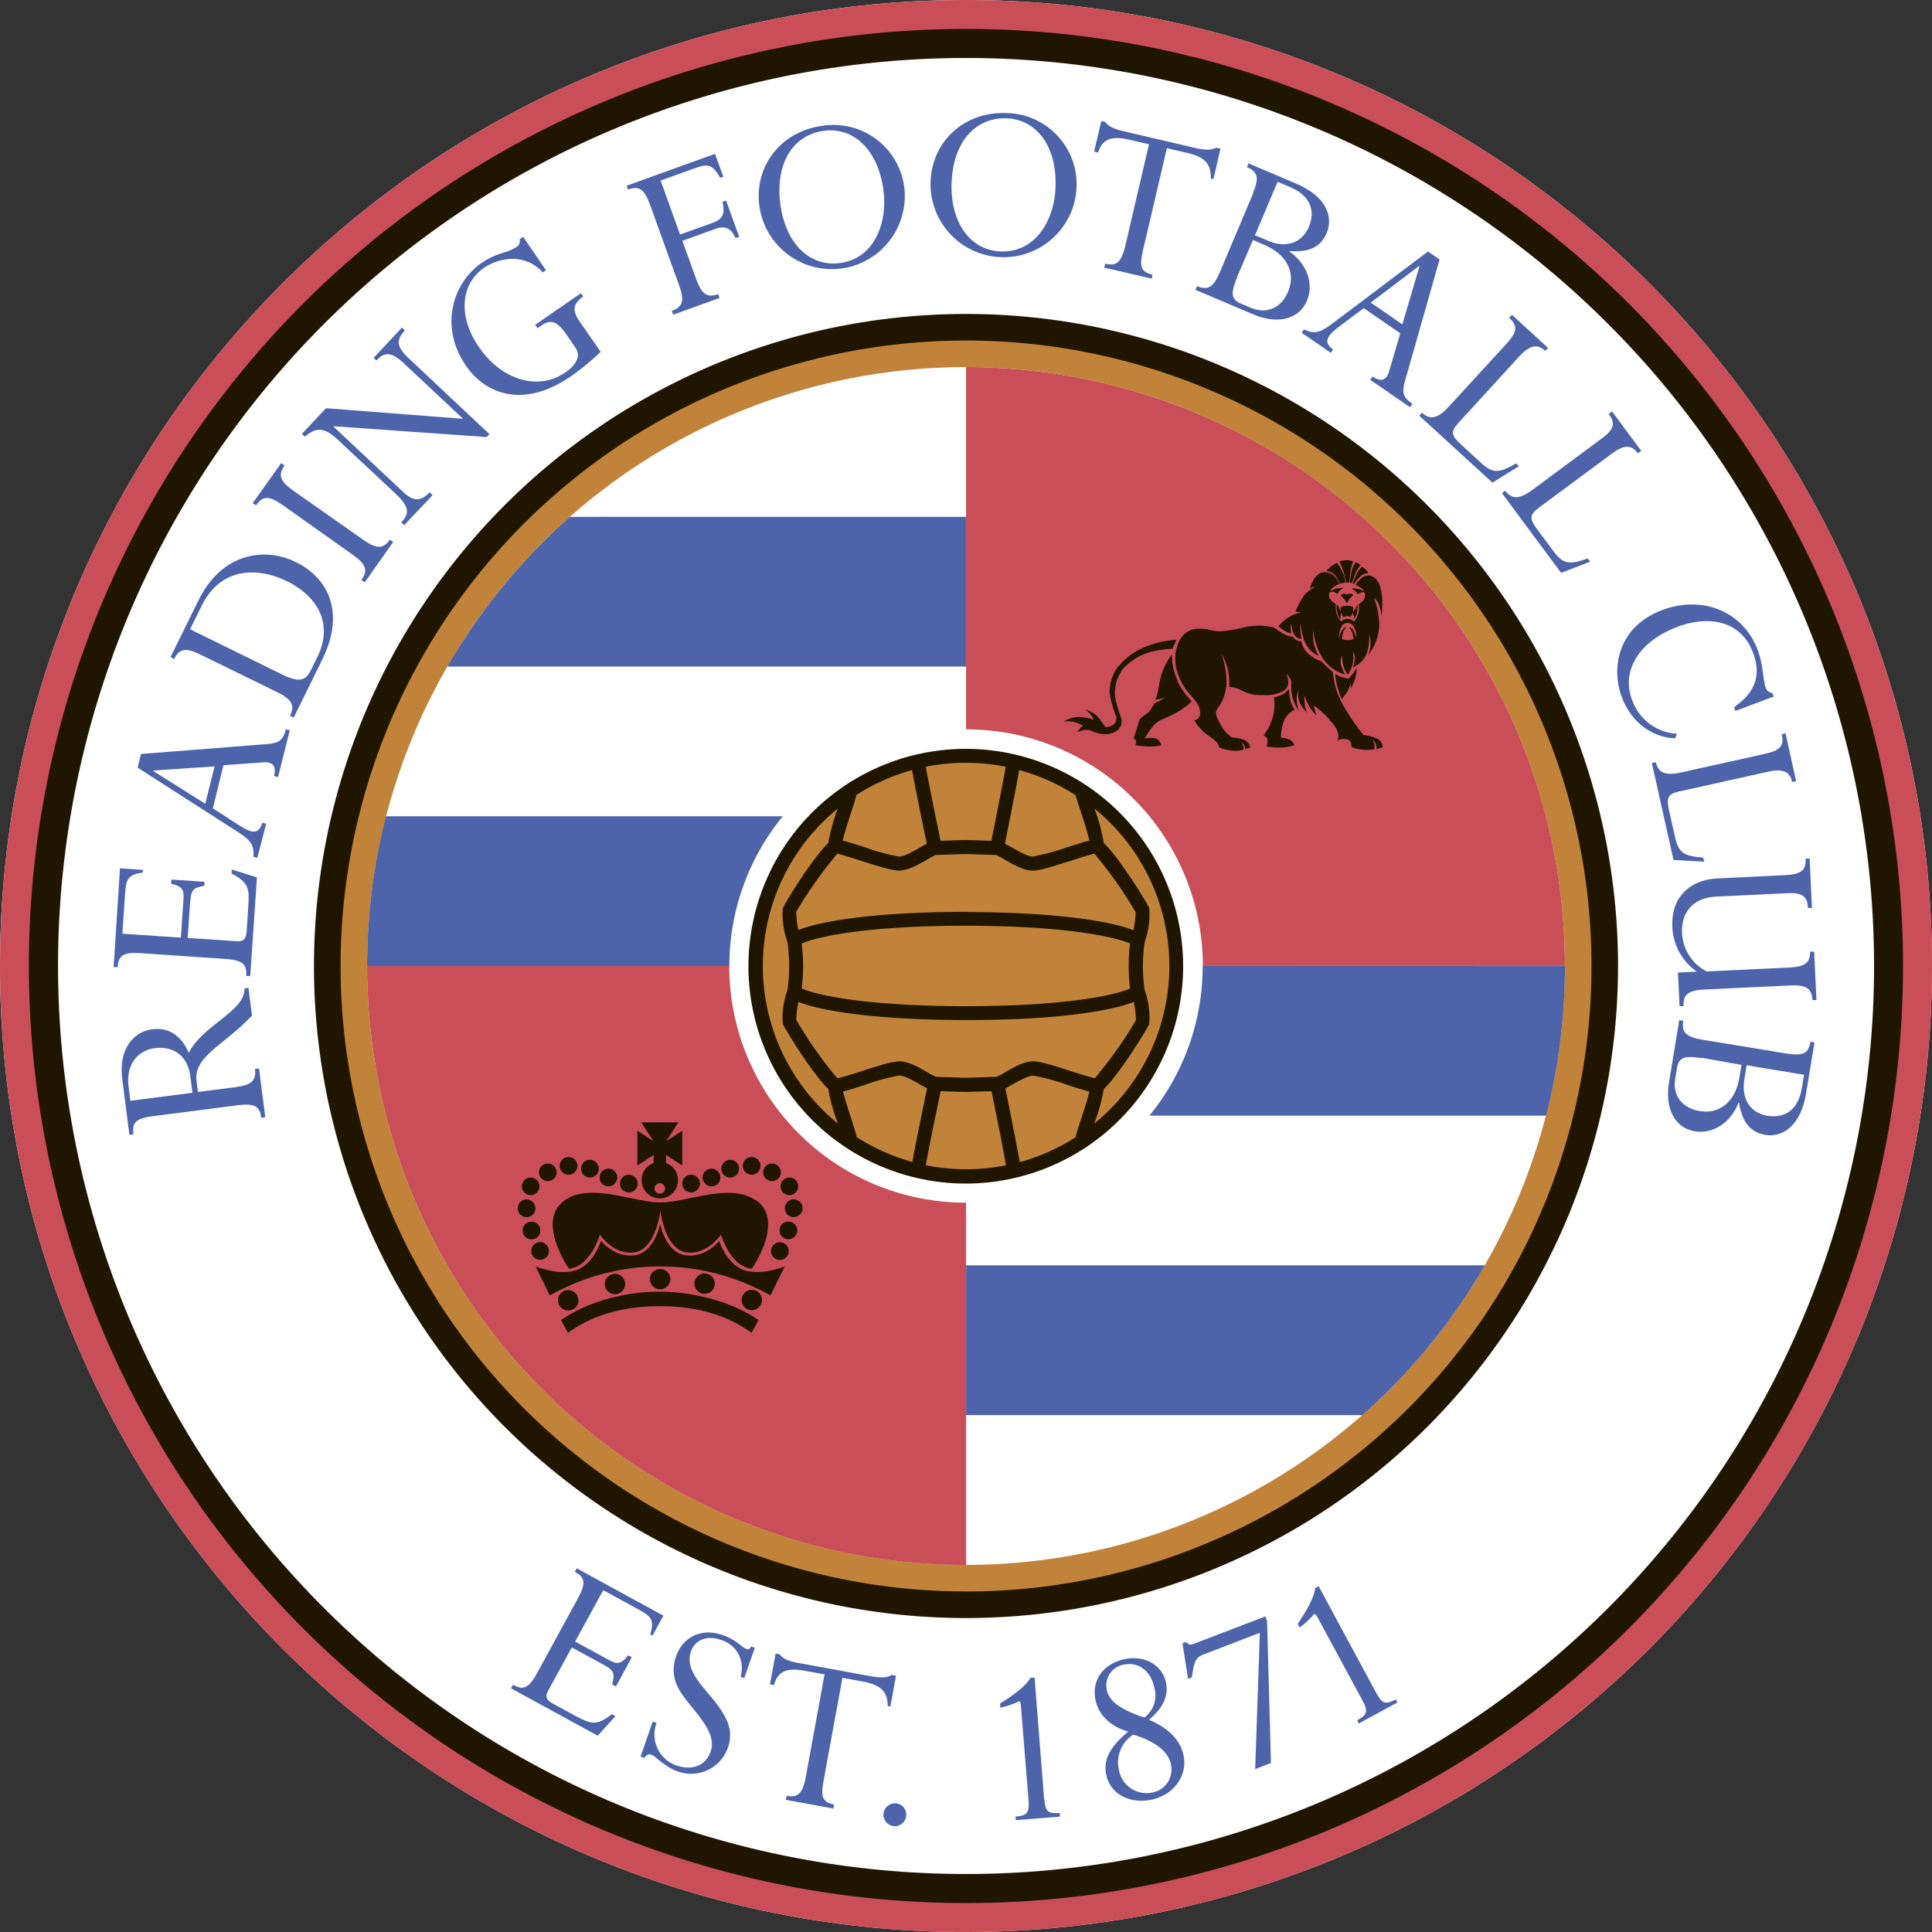
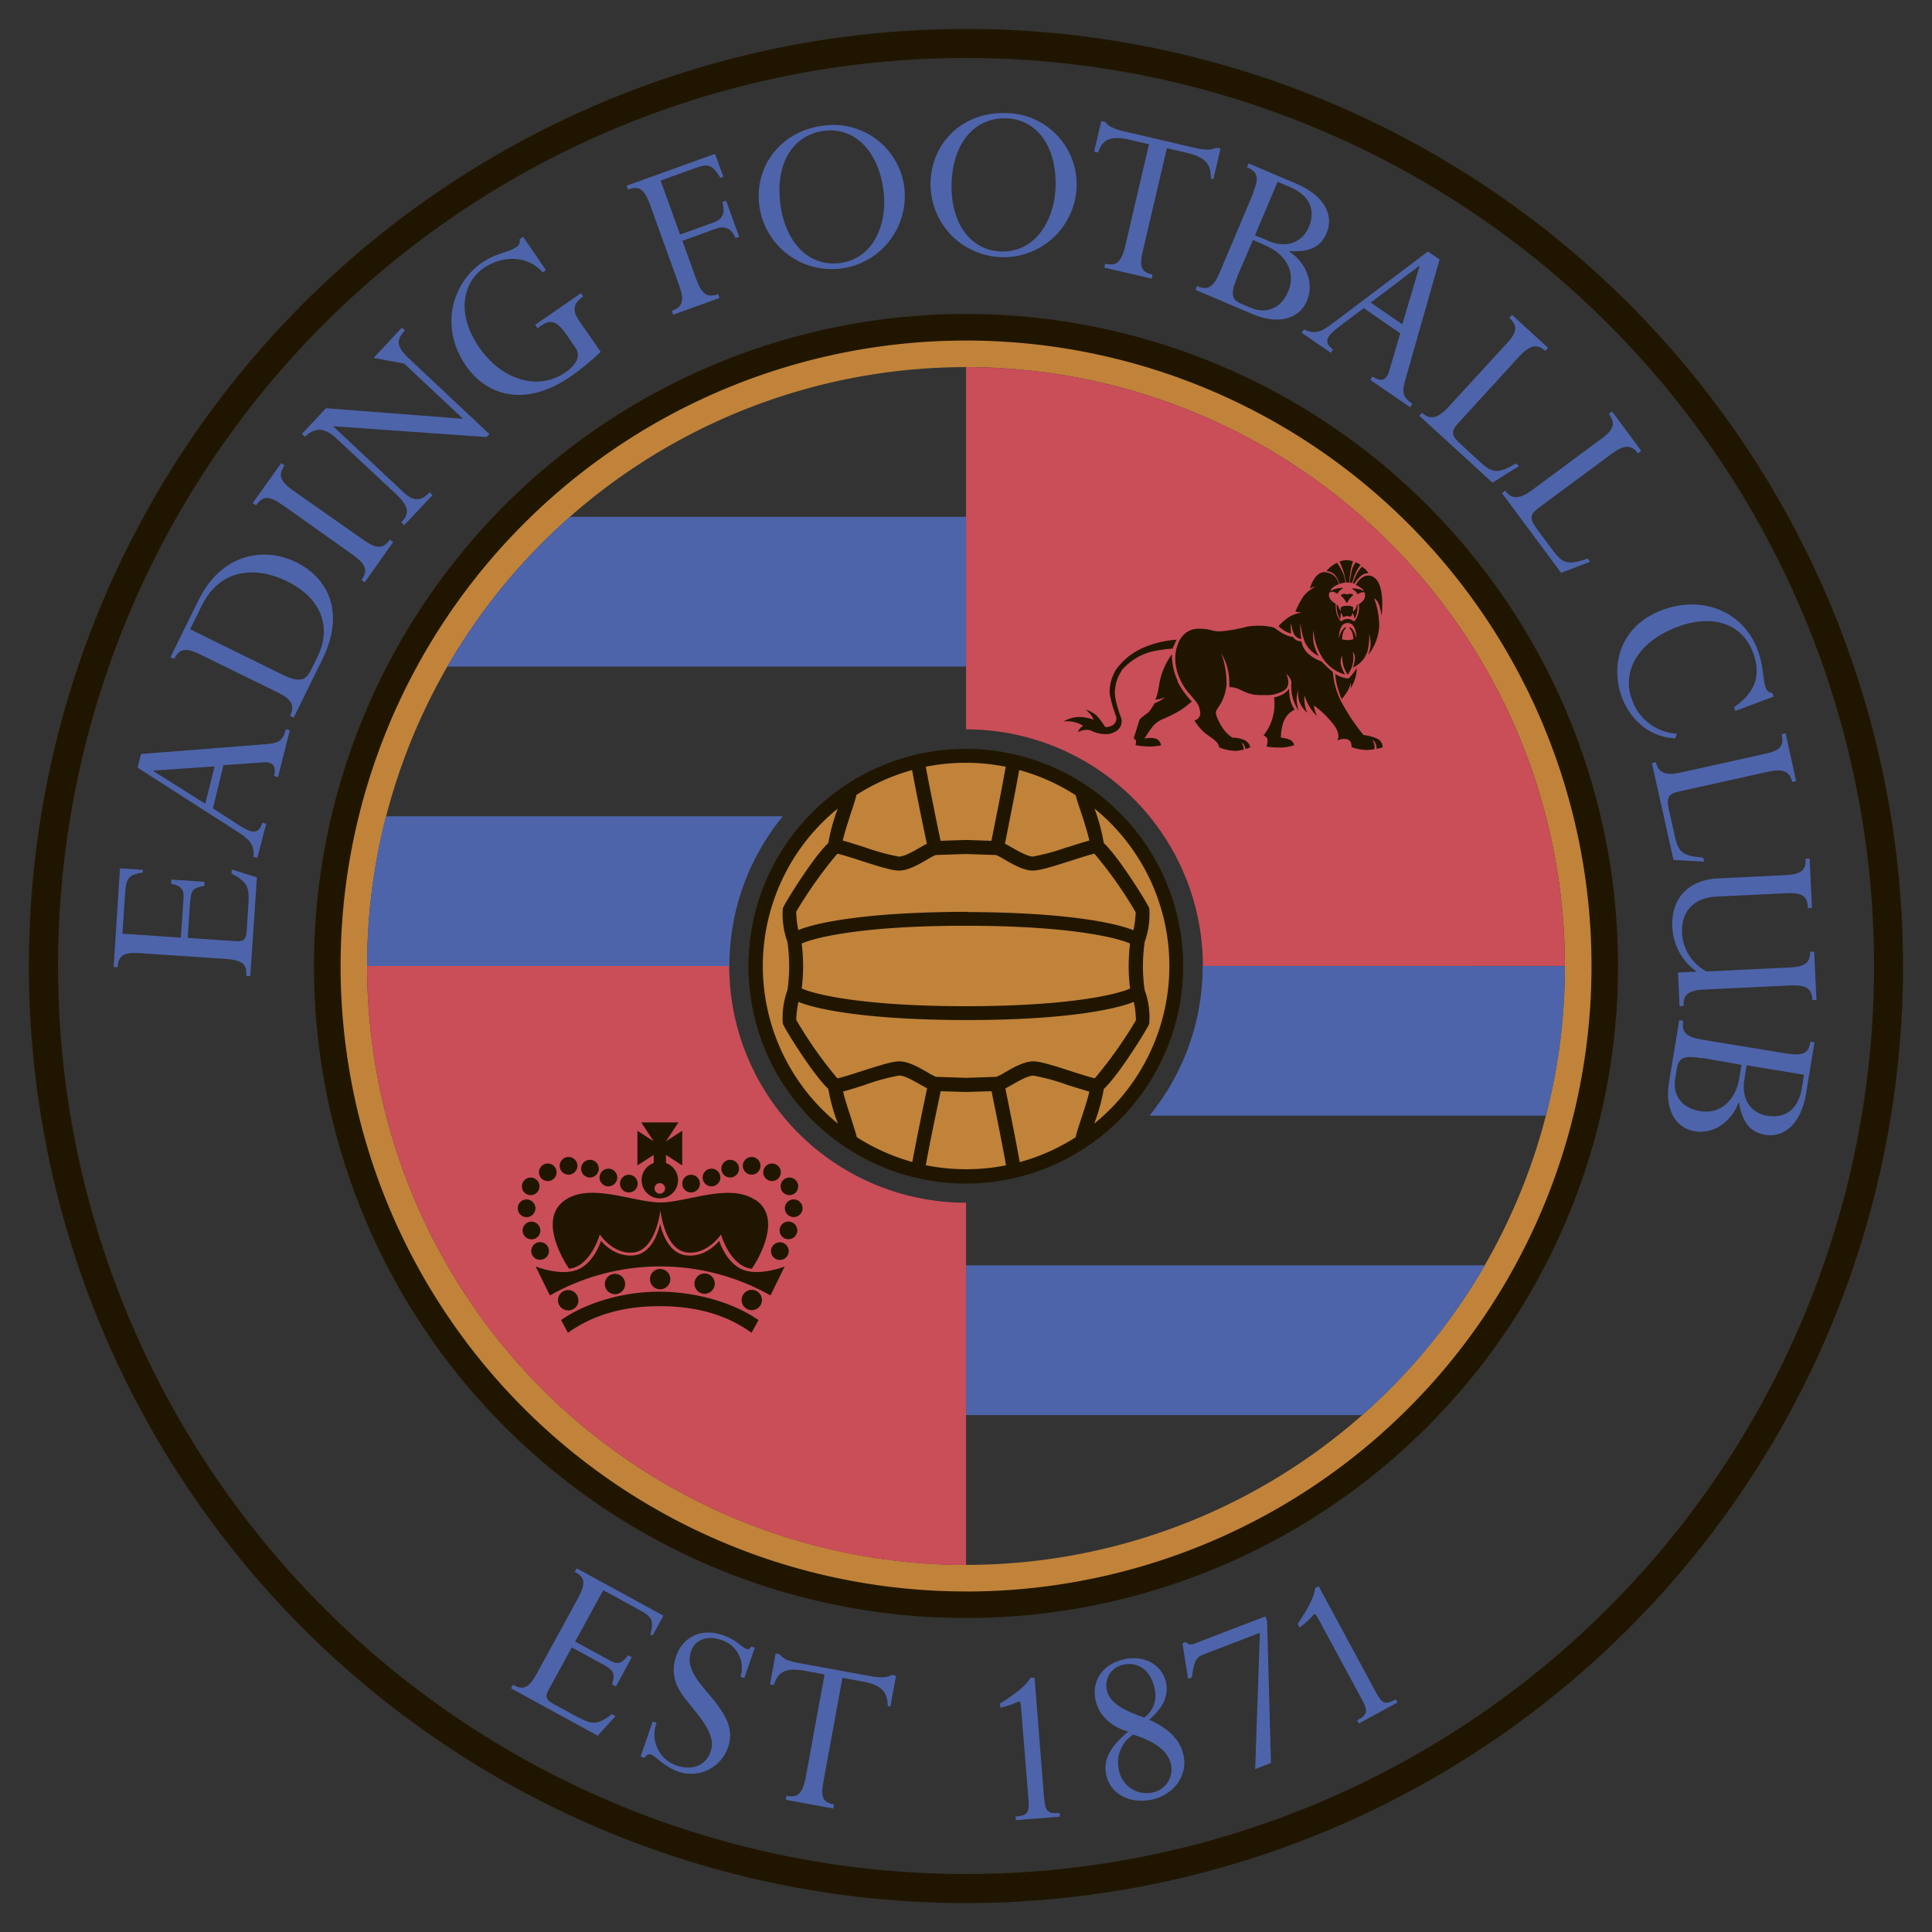
<svg xmlns="http://www.w3.org/2000/svg" viewBox="0 0 367.12 367.12">
  <rect x="0" y="0" width="367.12" height="367.12" fill="#333333" stroke="none" />
  <defs>
    <style>.cls-1{fill:#fff;}.cls-1,.cls-2,.cls-3,.cls-4,.cls-5{fill-rule:evenodd;}.cls-2{fill:#c18339;}.cls-3{fill:#c94e58;}.cls-4{fill:#201600;}.cls-5{fill:#4d64aa;}</style>
  </defs>
  <title>Ресурс 1</title>
  <g id="Слой_2" data-name="Слой 2">
    <g id="Layer_1" data-name="Layer 1">
-       <path class="cls-1" d="M183.56,0C82.18,0,0,82.18,0,183.56S82.18,367.12,183.56,367.12A183.56,183.56,0,0,0,367.12,183.56C367.12,82.18,284.94,0,183.56,0Z" />
      <path class="cls-2" d="M183.57,63.79A119.77,119.77,0,1,0,303.33,183.56,119.76,119.76,0,0,0,183.57,63.79Zm0,233.57a113.8,113.8,0,1,1,113.79-113.8,113.8,113.8,0,0,1-113.79,113.8Z" />
-       <path class="cls-3" d="M183.56,0C82.18,0,0,82.18,0,183.56S82.18,367.12,183.56,367.12A183.56,183.56,0,0,0,367.12,183.56C367.12,82.18,284.94,0,183.56,0Zm0,360.7A177.14,177.14,0,1,1,360.7,183.56,177.13,177.13,0,0,1,183.56,360.7Z" />
      <path class="cls-4" d="M183.56,5.5A178.06,178.06,0,1,0,361.61,183.56,178.06,178.06,0,0,0,183.56,5.5Zm0,350.6A172.54,172.54,0,1,1,356.11,183.56,172.54,172.54,0,0,1,183.56,356.1Z" />
      <path class="cls-4" d="M183.56,59.66a123.9,123.9,0,1,0,123.9,123.9,123.9,123.9,0,0,0-123.9-123.9Zm0,242.75A118.85,118.85,0,1,1,302.42,183.56,118.85,118.85,0,0,1,183.57,302.42Z" />
      <path class="cls-5" d="M339.47,200.18c3.26.54,4.2-.08,4.55-2.24l.77.14-1.6,9.68c-1,6.19-4.47,8.42-7.74,7.89-2.83-.47-4.4-2.39-5-6.12h-.09c-1.46,3.81-4.86,6-8.31,5.44-3.86-.63-5.72-4.44-4.91-9.28l1.95-11.83.77.11c-.35,2.15.45,3.07,3.59,3.59l16,2.63Zm-8,4.9c-.63,3.77,1.15,6.41,4.38,6.94s5.83-1.06,6.53-5.22l.42-2.57-10.9-1.8-.43,2.64Zm-8.08-4c-3.45-.57-4.41-.08-4.74,1.95l-.35,2.1c-.43,2.59.91,5.35,4.68,6s6.79-1.82,7.54-6.35l.4-2.43L323.35,201Z" />
-       <path class="cls-5" d="M44.72,206.59c3.16-.4,4-1.34,3.73-3.46l.77-.09,1.19,9.27-.76.1c-.26-2-1-2.84-4.48-2.39L29,212.1c-3.38.43-3.9,1.38-3.64,3.44l-.77.11-1.36-10.6c-.75-5.81,2.23-9,5.65-9.47,2.84-.37,5.42.85,7,4.49,2.49-5.21,10.8-7.94,10.56-12.26l.77-.1.68,5.28c-5.24,5.58-11.15,7.71-10.54,12.44l.27,2.06,7.07-.9Zm-8.15,1.05-.41-3.16c-.56-4.36-3.75-5.69-6.73-5.31-3.43.44-5.52,3.33-5,7.29l.35,2.71,11.81-1.52Z" />
      <path class="cls-5" d="M38.84,167.55l0,.77c-2.26.4-2.56.78-2.74,3.46l-.44,6.44,9.3.63c1.27.08,1.79-.34,1.9-1.79l.3-4.53c.26-3.81.14-4.77-3.16-6.54l.05-.77,4.77,1.5-1.26,18.73-.77,0c.14-2-.43-3-3.88-3.23l-16.23-1.1c-3.22-.22-4.17.44-4.33,2.66l-.76,0L22.8,165l4.35.3,0,.5c-2.9.39-3.19,1.28-3.39,4.14l-.5,7.48,11.11.75.49-7.26c.12-1.77-.15-2.47-2.35-3l.06-.77,6.3.42Z" />
      <path class="cls-5" d="M42.45,145.45l-2,8.15,4.64,3c2.25,1.46,4,2.38,4.75-.26l.74.19L48.9,163l-.75-.19c.25-2.47-.89-3.36-3-4.75l-19-12.19.65-2.6,23.57-1.85c2.52-.16,3.38-.6,3.95-2.85l.75.19-2.24,8.9-.75-.19c.43-1.72-.1-2.74-2-2.61l-7.58.54Zm-13.27,1,0,.09L39,152.73l1.78-7.1-11.58.79Z" />
      <path class="cls-5" d="M38.1,124.39c-2.81-1.39-4.05-1.14-5,.82l-.7-.34,5.32-10.81c4.39-8.93,12.47-10.22,18.55-7.23,5.87,2.89,9.47,9.27,5,18.44l-5.46,11.09-.7-.34c.92-1.88.49-3.05-2.41-4.48L38.1,124.39Zm15.26,3.66c3.63,1.79,4.72,1.31,5.79-.85l1.18-2.4c2.85-5.79.56-11.22-5.8-14.35-5.58-2.75-12.59-2.71-16.22,4.68l-2.19,4.44,17.24,8.48Z" />
      <path class="cls-5" d="M69,102.55c2.6,1.84,3.82,1.76,5.08,0l.63.45-5.4,7.65-.63-.45c1.23-1.74,1-2.89-1.68-4.8L53.75,96c-2.67-1.88-3.79-1.79-5.08,0L48,95.62,53.44,88l.63.45c-1.26,1.78-.89,3,1.68,4.8L69,102.55Z" />
-       <path class="cls-5" d="M93,82.49l-.53.56L63.43,81l-.06.06,13.32,12.5c1.93,1.8,3.33,1.69,4.95,0l.56.53L76.8,99.8l-.56-.53c1.5-1.58,1.71-2.81-1-5.39L64.09,83.46c-2.13-2-3.85-2.55-6.15-.48l-.57-.53,4.57-4.88,25.91,2,.06-.06L76.81,69.1c-2.49-2.33-3.74-2.25-5.29-.6L71,68l5.37-5.74.56.53c-1.74,1.86-1.53,3.17.69,5.25L93,82.49Z" />
+       <path class="cls-5" d="M93,82.49l-.53.56L63.43,81l-.06.06,13.32,12.5c1.93,1.8,3.33,1.69,4.95,0l.56.53L76.8,99.8l-.56-.53c1.5-1.58,1.71-2.81-1-5.39L64.09,83.46c-2.13-2-3.85-2.55-6.15-.48l-.57-.53,4.57-4.88,25.91,2,.06-.06L76.81,69.1L71,68l5.37-5.74.56.53c-1.74,1.86-1.53,3.17.69,5.25L93,82.49Z" />
      <path class="cls-5" d="M114.08,66.91a46.48,46.48,0,0,1-5.65,4.63C99,78,91.93,74.45,88.54,69.5,83.33,61.89,86.19,53.66,91.47,50c3-2.08,4.9-1.86,6.55-3a1.3,1.3,0,0,0,.71-1.53l.68-.47,4.33,6.34-.6.41C99.78,48.11,95,48.87,92,50.87,87.61,53.9,86.92,60,91,65.93c4.3,6.3,11.23,8.38,16.34,4.89,1.53-1,3.34-2.84,2-4.75l-1.59-2.33c-1.8-2.63-3-3.15-4.8-1.95l-.82.56-.44-.63,8.69-6,.44.63c-2.11,1.44-2,2.84-.69,4.72l4,5.77Z" />
      <path class="cls-5" d="M132.28,53c1.08,3,2.13,3.62,4.18,2.89l.26.73-8.8,3.18-.26-.73c2.05-.74,2.46-1.86,1.37-4.89L123.52,38.9c-1.11-3.07-2.13-3.62-4.18-2.88l-.26-.73,16.79-6.06,1.58,4.36-.56.2c-1.68-2.78-2.47-2.69-5.12-1.73l-6.24,2.25,3.7,10.26,6.38-2.3c1.83-.67,2.17-1.85,1.68-3.9l.68-.25L140.46,45l-.69.25c-.71-1.72-1.94-2.44-3.65-1.82l-6.45,2.33L132.28,53Z" />
      <path class="cls-5" d="M156.54,23.87a13.55,13.55,0,0,1,15.3,11.83,13.88,13.88,0,0,1-27.57,3.24c-.9-7.67,4.38-14.15,12.27-15.07ZM159.47,50c6.5-.76,9.16-7.34,8.43-13.61-1-8.12-5.82-12.17-11.15-11.55-6.09.71-9.38,6.18-8.5,13.67S153.65,50.69,159.47,50Z" />
      <path class="cls-5" d="M191.26,21.49a13.55,13.55,0,0,1,13.32,14,13.88,13.88,0,0,1-27.75-1c.28-7.72,6.48-13.32,14.42-13Zm-1.08,26.29c6.53.23,10.17-5.87,10.39-12.18.3-8.17-3.9-12.92-9.25-13.11-6.13-.22-10.22,4.68-10.49,12.22s3.49,12.85,9.35,13.07Z" />
      <path class="cls-5" d="M217.18,47.67c-.72,3.05-.34,4,1.83,4.53l-.18.75-9-2.1.18-.75c1.81.43,3,.14,3.81-3.35l4.51-19.34-3.67-.85c-3.41-.8-5.18-.18-6,2.42l-.75-.18L209.27,23l.75.17a3.43,3.43,0,0,0,1.2,1,11.51,11.51,0,0,0,2.38.79l13.28,3.1c2.21.52,3.29.48,4.24,0l.8.18-1.35,5.8-.49-.11c0-2.24-.48-3.94-4.51-4.88l-3.84-.89-4.55,19.46Z" />
      <path class="cls-5" d="M238.06,36.76c1.29-3.05.9-4.1-1.11-5l.3-.71,9,3.82c5.78,2.44,7.15,6.32,5.85,9.37C251,46.93,248.8,48,245,47.7l0,.09c3.36,2.31,4.71,6.13,3.35,9.36-1.52,3.6-5.66,4.52-10.18,2.6l-11-4.67.3-.71c2,.85,3.09.27,4.33-2.65l6.31-14.95Zm2.87,9c3.51,1.48,6.5.37,7.78-2.64s.33-5.92-3.56-7.57l-2.38-1-4.3,10.17,2.47,1Zm-5.83,6.91c-1.35,3.22-1.1,4.26.77,5.06l2,.83c2.43,1,5.42.37,6.9-3.15s-.18-7-4.41-8.82l-2.27-1-3,7Z" />
      <path class="cls-5" d="M266.07,63.33l-6.93-4.77-4.42,3.31c-2.15,1.61-3.62,3-1.4,4.54l-.44.63-5.54-3.81.44-.64c2.23,1.09,3.45.34,5.5-1.19l18.06-13.61,2.21,1.52-6.47,22.73c-.73,2.42-.61,3.39,1.3,4.7l-.44.64-7.56-5.2.44-.63c1.46,1,2.6.86,3.12-.94l2.14-7.29Zm3.71-12.78-.07-.05-9.24,7,6,4.14,3.29-11.13Z" />
      <path class="cls-5" d="M283.58,91.7,269.7,79l.52-.57c1.54,1.41,2.95,1.16,5.13-1.22l11.06-12.05c2-2.21,1.91-3.36.37-4.77l.52-.57,6.87,6.29-.53.57c-1.61-1.47-3-1-4.91,1L277,80.51c-1.38,1.5-1.12,2.36.49,3.83l3.81,3.5c2.31,2.12,3.41,2.2,6.76.22l.57.52-5,3.11Z" />
      <path class="cls-5" d="M296.64,108.85,285.4,93.7l.62-.46c1.25,1.68,2.67,1.7,5.27-.23l13.14-9.74c2.4-1.79,2.51-2.94,1.26-4.62l.63-.46,5.55,7.48-.62.46c-1.3-1.75-2.8-1.55-5,.1l-14,10.37c-1.64,1.22-1.54,2.11-.24,3.86l3.09,4.16c1.87,2.52,2.93,2.81,6.6,1.5l.46.62-5.51,2.11Z" />
      <path class="cls-5" d="M329.49,134.4c4.15-2.91,5.2-6.17,3.62-10.39-2.21-5.87-8.11-7.25-14.36-4.89-7.32,2.74-10.7,8.34-8.64,13.82a9.61,9.61,0,0,0,8.55,6.49l-.35.86c-4.48-.16-8.35-3.12-10.12-7.8-2.2-5.87-.5-13.49,7.62-16.55,7.75-2.91,15.44.27,18.17,7.54,1.15,3.06,1,5.74,1.54,7.2a1.44,1.44,0,0,0,1.25,1l.27.68-7.27,2.73-.28-.73Z" />
      <path class="cls-5" d="M318,163.41,313.89,145l.76-.17c.45,2,1.75,2.64,4.89,1.93l16-3.55c2.93-.65,3.49-1.66,3-3.7l.76-.17,2,9.09-.75.17c-.47-2.13-1.92-2.55-4.63-1.95l-17,3.78c-2,.44-2.27,1.3-1.8,3.42l1.13,5.06c.68,3.06,1.53,3.76,5.41,4.06l.17.76-5.89-.32Z" />
      <path class="cls-5" d="M322.47,184.66a10.86,10.86,0,0,1-4.69-8.46c-.3-6.31,4-9.06,8.52-9.28l12.8-.62c3.45-.16,4.09-1.11,4-3.15l.77,0,.44,9.39-.76,0c-.11-2.14-.92-3-4.23-2.8l-13.16.63c-4,.19-6.75,2.55-6.53,7a8.69,8.69,0,0,0,4.67,7.23l15.66-.75c3-.14,4-.87,4-3l.77,0,.43,9.17-.77,0c-.1-2.18-1.14-2.91-4.27-2.76l-16.2.77c-3.41.16-4.09,1.16-4,3.16l-.77,0-.3-6.39,3.63-.17Z" />
      <path class="cls-5" d="M117,320.45l-.68-.37c.59-2.22.36-2.66-2-3.95l-5.67-3.08-4.46,8.17c-.61,1.11-.45,1.77.82,2.48l4,2.17c3.35,1.82,4.27,2.13,7.26-.13l.68.37-3.37,3.71-16.47-9,.37-.68c1.8,1,2.9.86,4.55-2.18l7.8-14.27c1.55-2.85,1.35-4-.61-5l.37-.68,16.47,9L124,310.8l-.44-.24c.85-2.8.17-3.43-2.34-4.79l-6.59-3.6-5.34,9.76,6.39,3.49c1.56.86,2.31.9,3.69-.89l.68.38-3,5.54Z" />
      <path class="cls-5" d="M141.44,318.87l-.73-.25a5.55,5.55,0,0,0-3.69-7c-2.58-.9-4.91-.11-5.71,2.15-1.58,4.55,4.27,7.94,6.56,12.67a6.79,6.79,0,0,1,.45,5.64,7.41,7.41,0,0,1-9.43,4.57c-2.62-.91-4.36-3-5.17-3.24-.44-.15-.83,0-1.28.62l-.72-.25,2.31-6.65.73.25a6.23,6.23,0,0,0,3.82,8.11c3,1,5.53,0,6.46-2.67,1.47-4.25-4.45-8.52-6.24-12.22a7.34,7.34,0,0,1-.32-5.88c1.31-3.77,4.92-5.42,8.9-4,2.62.91,3.54,2.29,4.48,2.62.39.13.5.08.88-.47l.69.24-2,5.74Z" />
      <path class="cls-5" d="M156.49,338.46c-.57,3.07-.14,4,2,4.44l-.14.76L149.33,342l.13-.77c1.83.34,3,0,3.65-3.53l3.57-19.53-3.71-.68c-3.44-.63-5.18.06-5.9,2.71l-.76-.14,1.07-5.85.77.14a3.36,3.36,0,0,0,1.25,1,11.15,11.15,0,0,0,2.42.67l13.41,2.45c2.23.41,3.31.33,4.23-.2l.8.15-1.07,5.86-.49-.09c-.1-2.24-.67-3.91-4.74-4.66l-3.88-.71-3.6,19.67Z" />
-       <path class="cls-5" d="M172.2,344.82a2.19,2.19,0,0,1-2.14,2.2,2.23,2.23,0,0,1-2.19-2.2,2.19,2.19,0,0,1,2.19-2.15,2.14,2.14,0,0,1,2.14,2.15Z" />
      <path class="cls-5" d="M198.45,341.84c.19,2.42.68,2.83,2.91,2.66l.05.7-8.37.66-.06-.68c2.14-.18,2.66-.63,2.46-3.09L194,324.19c-.06-.79-.21-.9-.43-.89a14.56,14.56,0,0,1-3.48,1.19l-.06-.77c2.74-1.73,5-3.46,5.79-4.91l.77,0,1.82,23.07Z" />
      <path class="cls-5" d="M213.79,315.25c3.79-.75,7.13,1.19,7.79,4.54.39,2-.12,4.38-3.23,7,3.95,1.73,6,4,6.57,6.87.76,3.87-2,7.51-6.19,8.33s-7.82-1.16-8.54-4.82c-.56-2.84.74-5.24,4.2-8.13-3.49-1-5.68-3.24-6.24-6.1-.73-3.74,1.57-6.88,5.63-7.67Zm3.65,11.13a5.2,5.2,0,0,0,1.92-5.6c-.63-3.21-2.93-5-5.69-4.49a4,4,0,0,0-3.37,4.73c.43,2.23,2.44,3.75,7.15,5.36Zm1.35,14.27a4.46,4.46,0,0,0,3.73-5.31c-.5-2.58-3.1-4.48-7.18-5.72a6.22,6.22,0,0,0-2.76,6.5,5.33,5.33,0,0,0,6.21,4.53Z" />
      <path class="cls-5" d="M224.65,312.28l.72-.27a1.35,1.35,0,0,0,.67.47,1.93,1.93,0,0,0,1-.19l13.4-5.14.33.85.74,27-3,1.16.89-25.89-10.65,4.09c-1.53.58-1.84,1.29-2.27,4.38l-.72.27-1.07-6.74Z" />
      <path class="cls-5" d="M261.51,321.67c1.15,2.11,1.76,2.3,3.72,1.24l.32.59-7.35,4-.32-.61c1.88-1,2.16-1.63,1-3.79l-8.49-15.71c-.36-.68-.55-.73-.75-.62a14.34,14.34,0,0,1-2.68,2.48l-.37-.68c1.81-2.68,3.19-5.17,3.3-6.79l.68-.37,10.95,20.28Z" />
      <path class="cls-5" d="M148.74,155.11H73.34a113.9,113.9,0,0,0-3.58,28.45h68.84a44.79,44.79,0,0,1,10.15-28.45Z" />
      <path class="cls-5" d="M183.57,98.21H108.29A114.48,114.48,0,0,0,85,126.66h98.58V98.21Z" />
      <path class="cls-5" d="M183.57,268.9h75.29a114,114,0,0,0,23.29-28.46H183.57V268.9Z" />
      <path class="cls-5" d="M228.53,183.55v0A44.83,44.83,0,0,1,218.41,212h75.38a114,114,0,0,0,3.58-28.43v0Z" />
      <path class="cls-3" d="M228.53,183.55h68.83A113.79,113.79,0,0,0,183.57,69.76v68.83a45,45,0,0,1,45,45Z" />
      <path class="cls-3" d="M138.59,183.56v0H69.76v0A113.81,113.81,0,0,0,183.57,297.38V228.54a45,45,0,0,1-45-45Z" />
      <path class="cls-2" d="M183.56,143.18a40.39,40.39,0,1,0,40.39,40.38,40.38,40.38,0,0,0-40.39-40.38Z" />
      <path class="cls-4" d="M183.52,142.3a41.3,41.3,0,1,0,41.3,41.31,41.31,41.31,0,0,0-41.3-41.31Zm31.25,45.53c-2.15,1-10.88,3.34-31.1,3.37-20.48,0-29.22-2.39-31.33-3.38a34.57,34.57,0,0,0,.27-4.18v-.09a35.57,35.57,0,0,0-.27-4.25c2.11-1,10.86-3.38,31-3.39,20.43,0,29.23,2.39,31.39,3.38a36.91,36.91,0,0,0-.26,4.26,36,36,0,0,0,.26,4.27Zm-30.84-14.56h-.73c-17.5.05-27.55,1.85-31.5,3.46a19.76,19.76,0,0,1-.39-3.12,2,2,0,0,1,0-.39,82.17,82.17,0,0,1,7.8-11c.78.15,2.74.77,4.27,1.27,3.65,1.17,6.13,1.94,7.44,1.94,1.74,0,3.78-1.18,5.41-2.12a12.43,12.43,0,0,1,1.56-.84l5.74-.19,5.74.19a12.6,12.6,0,0,1,1.58.84c1.63.94,3.67,2.12,5.41,2.12,1.31,0,3.79-.77,7.44-1.94,1.53-.49,3.49-1.12,4.27-1.27a79.75,79.75,0,0,1,7.82,11.1,1.52,1.52,0,0,1,0,.33,20.26,20.26,0,0,1-.41,3.12c-3.95-1.61-14-3.41-31.5-3.46ZM160.14,159.7c.31-1.38,1.11-3.84,1.59-5.32.56-1.7.87-2.68,1-3.32a38.41,38.41,0,0,1,10.59-4.73c.79,4.4,2.24,11.33,2.8,14-.35.17-.73.39-1.22.67-1.22.71-3.06,1.77-4.09,1.77a40.77,40.77,0,0,1-6.62-1.82c-2-.63-3.21-1-4.07-1.24Zm42.76,1.24a40.86,40.86,0,0,1-6.62,1.82c-1,0-2.87-1.06-4.09-1.77l-1.23-.67c.53-2.66,1.93-9.61,2.71-14a38.67,38.67,0,0,1,10.73,4.79c.16.65.46,1.61,1,3.19s1.29,4,1.6,5.43c-.86.21-2.11.61-4.07,1.24Zm-14.52-1.17-4.82-.16-4.83.16c-.57-2.67-2-9.72-2.82-14.07a38.72,38.72,0,0,1,15.2,0c-.77,4.36-2.18,11.4-2.73,14.09Zm-29.18-6.15a36.71,36.71,0,0,0-1.81,6.59c-2.85,2.62-8.48,11.73-8.64,12.41a15.49,15.49,0,0,0,.89,6.4,35.77,35.77,0,0,1,.32,4.54,32,32,0,0,1-.32,4.54,15.44,15.44,0,0,0-.89,6.39c.16.69,5.78,9.8,8.64,12.42a36.31,36.31,0,0,0,1.83,6.6,38.56,38.56,0,0,1,0-59.89Zm-.07,51.31a80.4,80.4,0,0,1-7.82-11.11,2.17,2.17,0,0,1,0-.32,19.93,19.93,0,0,1,.41-3.12c3.94,1.61,14,3.41,31.5,3.45h.73c17.5,0,27.55-1.85,31.5-3.45a19.09,19.09,0,0,1,.39,3.13,1.52,1.52,0,0,1,0,.38,81.22,81.22,0,0,1-7.8,11c-.78-.15-2.74-.77-4.27-1.26-3.64-1.18-6.12-1.95-7.44-1.95-1.74,0-3.78,1.17-5.41,2.12a12.32,12.32,0,0,1-1.58.82l-5.73.19-5.75-.19a12.15,12.15,0,0,1-1.56-.82c-1.64-.95-3.68-2.12-5.41-2.12-1.31,0-3.79.77-7.44,1.95-1.52.49-3.48,1.11-4.27,1.26ZM207,207.42c-.3,1.38-1.11,3.85-1.6,5.33-.57,1.72-.89,2.71-1,3.35a38.51,38.51,0,0,1-10.63,4.73c-.78-4.39-2.19-11.36-2.73-14,.35-.18.73-.41,1.23-.68,1.21-.7,3.06-1.76,4.09-1.76a40.66,40.66,0,0,1,6.62,1.82c2,.62,3.21,1,4.07,1.23Zm-42.76-1.23a40.57,40.57,0,0,1,6.62-1.82c1,0,2.87,1.06,4.09,1.76.49.28.87.49,1.22.67-.57,2.67-2,9.61-2.81,14a38.6,38.6,0,0,1-10.56-4.72c-.14-.63-.46-1.62-1-3.38-.49-1.47-1.29-3.91-1.59-5.29.85-.21,2.1-.61,4.07-1.23Zm14.51,1.16,4.84.15,4.82-.15c.54,2.68,2,9.75,2.75,14.08a38.65,38.65,0,0,1-7.58.75,39.25,39.25,0,0,1-7.66-.76c.77-4.34,2.26-11.4,2.83-14.07Zm29.17,6.17a36.87,36.87,0,0,0,1.83-6.61c2.85-2.61,8.48-11.73,8.64-12.41a15.45,15.45,0,0,0-.89-6.4,31.53,31.53,0,0,1-.32-4.54,34.83,34.83,0,0,1,.32-4.54,15.47,15.47,0,0,0,.89-6.4c-.16-.69-5.79-9.79-8.64-12.41a37.12,37.12,0,0,0-1.77-6.56,38.56,38.56,0,0,1-.06,59.87Z" />
      <path class="cls-4" d="M255.27,108.54a13.12,13.12,0,0,0-.75-1.83,4.54,4.54,0,0,1,1.29-.27,4.15,4.15,0,0,1,1.3.23,10.1,10.1,0,0,0-.44,1.63,21.61,21.61,0,0,0-.26,2.4,2.45,2.45,0,0,0-.31,0,2.71,2.71,0,0,0-.34,0,14.87,14.87,0,0,0-.49-2.15Zm-.76,2.42a4.78,4.78,0,0,1,1.12-.25,5.35,5.35,0,0,0-.42-1.77,9.94,9.94,0,0,0-1.16-2,8.77,8.77,0,0,0-1,.62,7.19,7.19,0,0,0-1,.94,2.88,2.88,0,0,1,1.47.6,4.72,4.72,0,0,1,1,1.82Zm2.56-.13a.42.42,0,0,1,.14.05l.14.05a6.48,6.48,0,0,1,1.09-1.35,2.35,2.35,0,0,1,1.59-.67,5.5,5.5,0,0,0-.54-.7,7,7,0,0,0-.67-.52,5.3,5.3,0,0,0-.82,1,13,13,0,0,0-.93,2.1Zm-.62,2c-.21,0-.35.11-.53.11s-.28-.13-.52-.1c-.48.07-.65.23-.6.32s.26.26.56.59.46.79.59.79.23-.47.53-.8c.46-.51.45-.39.59-.61s-.2-.27-.63-.3Zm.71,2.54a2.31,2.31,0,0,0-1.2-.25,1.88,1.88,0,0,0-1.15.28c-.1.1,0,.72,0,.72a2,2,0,0,1-.39-.61,1.74,1.74,0,0,0-.33-.62c-.15-.11-.12.75,0,1.43a4,4,0,0,0,.57,1.32,3.65,3.65,0,0,0,.1-.88.59.59,0,0,1,.11-.36,2.3,2.3,0,0,0,.13.39,3.91,3.91,0,0,0,.26.47l.27-.1a1.28,1.28,0,0,1,.92,0,.27.27,0,0,0,.3-.08,1,1,0,0,0,.15-.26,2.46,2.46,0,0,0,.13-.4,2.32,2.32,0,0,0,.14.37,2.74,2.74,0,0,1,.18.78,2.78,2.78,0,0,0,.49-1.09c.15-.66.19-1.81.05-1.61s-.09.38-.28.77a2.17,2.17,0,0,1-.51.57,5.92,5.92,0,0,0,0-.85Zm-.64-4.63.19,0,.21,0a18.72,18.72,0,0,1,.8-2.12,6.68,6.68,0,0,1,.83-1.26s-.29-.21-.56-.36a2.55,2.55,0,0,0-.35-.15,3.51,3.51,0,0,0-.74,1.44,15.25,15.25,0,0,0-.38,2.37Zm4.56,2.87a15.21,15.21,0,0,1,1,5.26,9.59,9.59,0,0,1-2.1,5.58,9.34,9.34,0,0,0,.46-1.73,7.08,7.08,0,0,0-.27-2.25,10.8,10.8,0,0,1-.34,3.34,5.06,5.06,0,0,1-2,2.62l-.75.46a7.14,7.14,0,0,0,.35-1.44,2.11,2.11,0,0,0-.38-1.65,5.39,5.39,0,0,1,.08,1.78c0,.46-.29,1.25-.23,1.1a7.08,7.08,0,0,1-.81,1.53,8.59,8.59,0,0,1-.73-1.42,7.86,7.86,0,0,1-.35-2.19,2.89,2.89,0,0,0-.22,1.63,8.38,8.38,0,0,0,.8,1.95,7.65,7.65,0,0,1-4-2.76,11.09,11.09,0,0,1-2-5.66,8.81,8.81,0,0,0,0,2.25,8.92,8.92,0,0,0,1,2.66,5.53,5.53,0,0,1-2.7-2.79,13.9,13.9,0,0,1-.77-3.53,11.49,11.49,0,0,0,0,1.61,14.58,14.58,0,0,0,.18,1.47,1.85,1.85,0,0,1-1.42-.94,7,7,0,0,1-.53-2.09s-.1.7-.09.91.07,1.06.07,1.06a4.44,4.44,0,0,1-1.37-.58,8,8,0,0,1-1-.8,8.68,8.68,0,0,1,2.05-1.78,5.8,5.8,0,0,1,2.31-.79l-1.16-.2a14.23,14.23,0,0,1,1.71-3.15A6.39,6.39,0,0,1,250,111.5a6.06,6.06,0,0,0-.6.1l-.49.19s.83-2.95,2.61-3.06a2.76,2.76,0,0,1,2.81,2l.11.26a4.65,4.65,0,0,0-.71.34,2.22,2.22,0,0,0-1,1,5.21,5.21,0,0,1,1.31-.5c.62-.13,1.18-.15,1.12-.05s-.33.21-.61.48-.33.54-.44.56-.43-.38-.94-.38a1.55,1.55,0,0,0-.56.16,1.36,1.36,0,0,0,.19,1.27,2.83,2.83,0,0,0,1,.86,13.82,13.82,0,0,0,.11,1.61,4.46,4.46,0,0,0,.92,1.77,1.77,1.77,0,0,1,2.46,0,2.89,2.89,0,0,0,.71-1.27,3.56,3.56,0,0,0,.17-2,3.64,3.64,0,0,0,1-.9,1.39,1.39,0,0,0,.2-.88v-.28a1.36,1.36,0,0,0,0-.14,1.08,1.08,0,0,0-.43-.11,2,2,0,0,0-.94.38c-.1,0-.22-.36-.44-.56s-.54-.37-.62-.48.5-.07,1.13.05a5.15,5.15,0,0,1,1.16.42,2.15,2.15,0,0,0-.45-.51,7.45,7.45,0,0,0-1.16-.69s1.42-2.66,3.38-1.48c2.34,1.42,1.52,7.38,1.52,7.38a10.76,10.76,0,0,0-.49-2.16,2.4,2.4,0,0,0-.85-1.15ZM256,118.39c-1.64,0-1.58,2.95-1.58,2.95a5,5,0,0,1,.42-1.24,3.17,3.17,0,0,1,.72-.88.15.15,0,0,1,.13,0,.13.13,0,0,1,.06.12,2.24,2.24,0,0,0-.52.8,5,5,0,0,0-.2,1.35,4.47,4.47,0,0,0,1,.14,4.11,4.11,0,0,0,1.13-.16,4.89,4.89,0,0,0-.2-1.26,2.63,2.63,0,0,0-.52-.84.12.12,0,0,1,0-.09c0-.06.11-.08.11-.08a2,2,0,0,1,.63.64,6.29,6.29,0,0,1,.54,1.4s.12-2.91-1.71-2.86Zm-32.21,11a11.66,11.66,0,0,1-1.1-5.07,13.27,13.27,0,0,0-2.36,5.41c-.41,2.75-.81,3.2-.81,3.2a5.71,5.71,0,0,0,1-.14,4.11,4.11,0,0,0,.89-.33,3.8,3.8,0,0,1-.7.53c-.56.33-1.3.64-1.35.68a10.33,10.33,0,0,1-1.12,1.69,19,19,0,0,0-1.53,1.18c-.25.32-.24.41-.68,1.85-.39,1.27-.61,1.89-.61,1.89a1,1,0,0,1,.45.53,1.55,1.55,0,0,1-.12.78,16.31,16.31,0,0,0,2.89.27,14.79,14.79,0,0,0,2-.22s-.18-1-1-1.29a4.6,4.6,0,0,0-2.16,0,19.64,19.64,0,0,1,1.4-2.09,4.8,4.8,0,0,1,2-1.58,29.24,29.24,0,0,0,3-1.46,15.85,15.85,0,0,0,2.59-1.94,14.71,14.71,0,0,1-2.73-3.84ZM246,134.86a6.22,6.22,0,0,1-.8-1.78,10.49,10.49,0,0,1-.26-2.2,3.7,3.7,0,0,1-1.08,1,7.16,7.16,0,0,1-1.76.66,9.6,9.6,0,0,1-2,7.2s.63.24.75.75a3,3,0,0,1-.2,1.35,11.85,11.85,0,0,0,2.54.2,7.65,7.65,0,0,0,2.73-.44,1.51,1.51,0,0,0-.75-1,5.63,5.63,0,0,0-1.77-.43,8.82,8.82,0,0,1,.63-3.32,4.17,4.17,0,0,1,2-2Zm11.54-6a9.61,9.61,0,0,0,.28-1.92s-.28.45-.69,1-.89,1-.89,1a6.17,6.17,0,0,1-1.24-.27,4.7,4.7,0,0,1-1.27-.61,12.24,12.24,0,0,0,.31,2.08,22.07,22.07,0,0,0,.9,2.71,9.17,9.17,0,0,0,1.1-1.5,8.7,8.7,0,0,0,.67-1.62s0,0,0,.26a3.92,3.92,0,0,1-.08.83,7.57,7.57,0,0,0,.87-1.91Zm-44.48-1.4a11.85,11.85,0,0,1,3.51-2.79,11.59,11.59,0,0,1,2.7-.95,29.37,29.37,0,0,1,3.53-.47l.77-1.69a19,19,0,0,0-6.64,1.66,12.72,12.72,0,0,0-4.86,4,8.45,8.45,0,0,0-1.22,4.51,22.2,22.2,0,0,0,1.2,4.28,1.54,1.54,0,0,1-.69,1.84,2.36,2.36,0,0,1-1.34.3,16.25,16.25,0,0,0-1.57-2.1,5.6,5.6,0,0,0-2.16-1.22,9.06,9.06,0,0,1,1,1,4.2,4.2,0,0,1,.54.91,9.64,9.64,0,0,0-2.73-.5,5.92,5.92,0,0,0-3,.86,5.83,5.83,0,0,1,2,.1,6.05,6.05,0,0,1,1.74.72,2.48,2.48,0,0,0-.59.45,2.22,2.22,0,0,0-.42.76,4,4,0,0,1,1.25-.41,2.57,2.57,0,0,1,1.24.11,6.14,6.14,0,0,0,3.49.63c2.57-.64,2.36-2.35,2.29-2.86A28.34,28.34,0,0,1,212,133c-.27-1.63-.11-1.94-.11-1.94a7,7,0,0,1,1.23-3.56Zm48.71,12.94a8.61,8.61,0,0,0-2.68-.73,40.31,40.31,0,0,1-4.15-6.2,14.82,14.82,0,0,1-1.67-5.79s-.61-.48-1.16-1-1-1-1-1a7.44,7.44,0,0,1-2.44-1.4,4.11,4.11,0,0,1-1.37-2.44,1.83,1.83,0,0,1-.81-.12,2.35,2.35,0,0,1-.82-.7,3.57,3.57,0,0,1-1.14-.29c-2.12-.92-1.86-1.46-3.19-1.65a13.1,13.1,0,0,0-4.37,0,30.63,30.63,0,0,1-4.93.88c-1.6.08-1.85-.39-3.53-.47-.92-.08-4-.32-5,3.94-.89,3.93,1.67,7.38,2,7.79,2,2.38,2.32,2.56,2.53,4a1.37,1.37,0,0,1-1.07,1.67,9.48,9.48,0,0,0,1.66,2.1c.78.72,1.83,1.29,2.44,1.92a2.18,2.18,0,0,1,.61,1.12,9.26,9.26,0,0,0,3.07.65,6.38,6.38,0,0,0,1.56-.24,1.47,1.47,0,0,0-.08-.67l-.32-.72a1.86,1.86,0,0,1,.76,1.29,7.56,7.56,0,0,0,.92-.35,2.14,2.14,0,0,0-1.15-1.37,5.9,5.9,0,0,0-2.26-.45,6.46,6.46,0,0,1-1.91-1.92c-.8-1.28-1.39-2.64-1.2-3.07.32-.86,1.72-2,2-5.18a16.49,16.49,0,0,0-1-5.82,10.23,10.23,0,0,1,1.26,3.13c.4,1.76.17,3.27.34,3.25a4.84,4.84,0,0,1,2.2.6,9.61,9.61,0,0,0,2.37.84,11.57,11.57,0,0,0,1.95.07,6.45,6.45,0,0,0,3.73-.82c1.68-1,.47-3.22.47-3.22s1.07.85,1,1.81a8.6,8.6,0,0,0,.18,2.46,8.72,8.72,0,0,0,1.2,2.77,11.08,11.08,0,0,1-.39-2.15,5.7,5.7,0,0,1,.35-1.85,4.49,4.49,0,0,0,.15,2.16,5.37,5.37,0,0,0,1.54,2.23,5.71,5.71,0,0,1-.53-2c-.1-1.18,0-1.24,0-1.24a12.25,12.25,0,0,0,.94,2.07,10.53,10.53,0,0,0,1.4,1.78,10.15,10.15,0,0,1-.42-1.25,3.34,3.34,0,0,1-.13-.77,18.36,18.36,0,0,1,3.86,3.8c1.34,1.91.55,2.9.55,2.9a2.61,2.61,0,0,1,2-.24c.87.35.71,1.45.71,1.45a8.75,8.75,0,0,0,3,.55,8.89,8.89,0,0,0,1.37-.16s0,0,0,0a2.2,2.2,0,0,0-.06-1.06l-.32-.71a1.86,1.86,0,0,1,.78,1.62s0,.09,0,.12c.67-.15,1.17-.31,1.17-.31a1.83,1.83,0,0,0-.89-1.56Z" />
      <path class="cls-4" d="M119.49,226.59a1.68,1.68,0,1,0-1.68-1.68,1.68,1.68,0,0,0,1.68,1.68Zm-3.88-1.16a1.68,1.68,0,1,0-1.68-1.68,1.68,1.68,0,0,0,1.68,1.68Zm-11.51-1a1.67,1.67,0,1,0-1.68-1.68,1.67,1.67,0,0,0,1.68,1.68Zm8-.68a1.68,1.68,0,1,0-1.68-1.68,1.68,1.68,0,0,0,1.68,1.68Zm-11.25,3.35a1.67,1.67,0,1,0-1.68-1.67,1.67,1.67,0,0,0,1.68,1.67Zm37.9-3.35a1.68,1.68,0,1,0-1.68-1.68,1.68,1.68,0,0,0,1.68,1.68Zm4.7,4.24c-4.88-3.25-13,.52-18,.5s-13.15-3.76-18-.5c-5.81,3.87.68,13.09.68,13.09,4.1-.39,5.85-6.5,5.85-6.5s2.63,3.94,6.51,3.4c4.2-.58,5-8,5-8s.77,7.45,5,8c3.88.53,6.52-3.4,6.52-3.4s1.75,6.11,5.85,6.5c0,0,6.49-9.22.68-13.09Zm3.26-3.56a1.67,1.67,0,1,0-1.68-1.68,1.68,1.68,0,0,0,1.68,1.68Zm3.3,2.67a1.67,1.67,0,1,0-1.68-1.67A1.67,1.67,0,0,0,150,227.1Zm-14.81-1.67a1.68,1.68,0,1,0-1.68-1.68,1.68,1.68,0,0,0,1.68,1.68Zm-3.88,1.16a1.68,1.68,0,1,0-1.68-1.68,1.68,1.68,0,0,0,1.68,1.68Zm11.51-3.38a1.68,1.68,0,1,0-1.68-1.68,1.68,1.68,0,0,0,1.68,1.68Zm-34.79,0a1.68,1.68,0,1,0-1.68-1.68,1.68,1.68,0,0,0,1.68,1.68Zm33.12,18.06c-3.22-1.29-4.49-5.49-4.49-5.49s-2.52,3.28-6.39,2.75-4.84-6-4.84-6-1,5.5-4.84,6-6.4-2.75-6.4-2.75-1.27,4.2-4.49,5.49-7.93-.62-7.93-.62l2.71,5.51a42.57,42.57,0,0,1,41.91,0l2.71-5.51s-4.69,1.9-7.94.62Zm1.69,3.83a1.93,1.93,0,1,0,1.93,1.92,1.93,1.93,0,0,0-1.93-1.92Zm-41.11-15.5a1.68,1.68,0,1,0-1.68,1.68,1.68,1.68,0,0,0,1.68-1.68Zm46.45,6.46a1.68,1.68,0,1,0,1.68,1.68,1.68,1.68,0,0,0-1.68-1.68Zm-20.82,7a1.93,1.93,0,1,0-1.93,1.93,1.93,1.93,0,0,0,1.93-1.93Zm23.45-15.15a1.68,1.68,0,1,0,1.68,1.67,1.67,1.67,0,0,0-1.68-1.67Zm-1,4.21a1.68,1.68,0,1,0,1.68,1.68,1.68,1.68,0,0,0-1.68-1.68Zm-14,11.81a1.93,1.93,0,1,0-1.92,1.92,1.93,1.93,0,0,0,1.92-1.92Zm-31.51-6.21a1.68,1.68,0,1,0-1.68,1.67,1.68,1.68,0,0,0,1.68-1.67Zm-1.64-3.92A1.68,1.68,0,1,0,101,235.5a1.68,1.68,0,0,0,1.68-1.67ZM118.79,244a1.93,1.93,0,1,0-1.93,1.92,1.93,1.93,0,0,0,1.93-1.92Zm-8.9,3.07A1.93,1.93,0,1,0,108,249a1.92,1.92,0,0,0,1.93-1.93Zm-3.27,3.77,1.31,2.42c4.55-3.28,10.24-5.06,17.45-5.06s12.9,1.78,17.44,5.06l1.3-2.42c-4.66-3.25-11.7-5.36-18.75-5.39s-14.1,2.14-18.75,5.39ZM124.21,221a3.46,3.46,0,1,0,2.34,0v-1.54l3.09,2v-6.59l-3.09,2,2.36-3.59h-7.06l2.36,3.59-3.09-2v6.59l3.09-2V221Zm1.17,3.82a1,1,0,1,1-1,1,1,1,0,0,1,1-1Z" />
    </g>
  </g>
</svg>